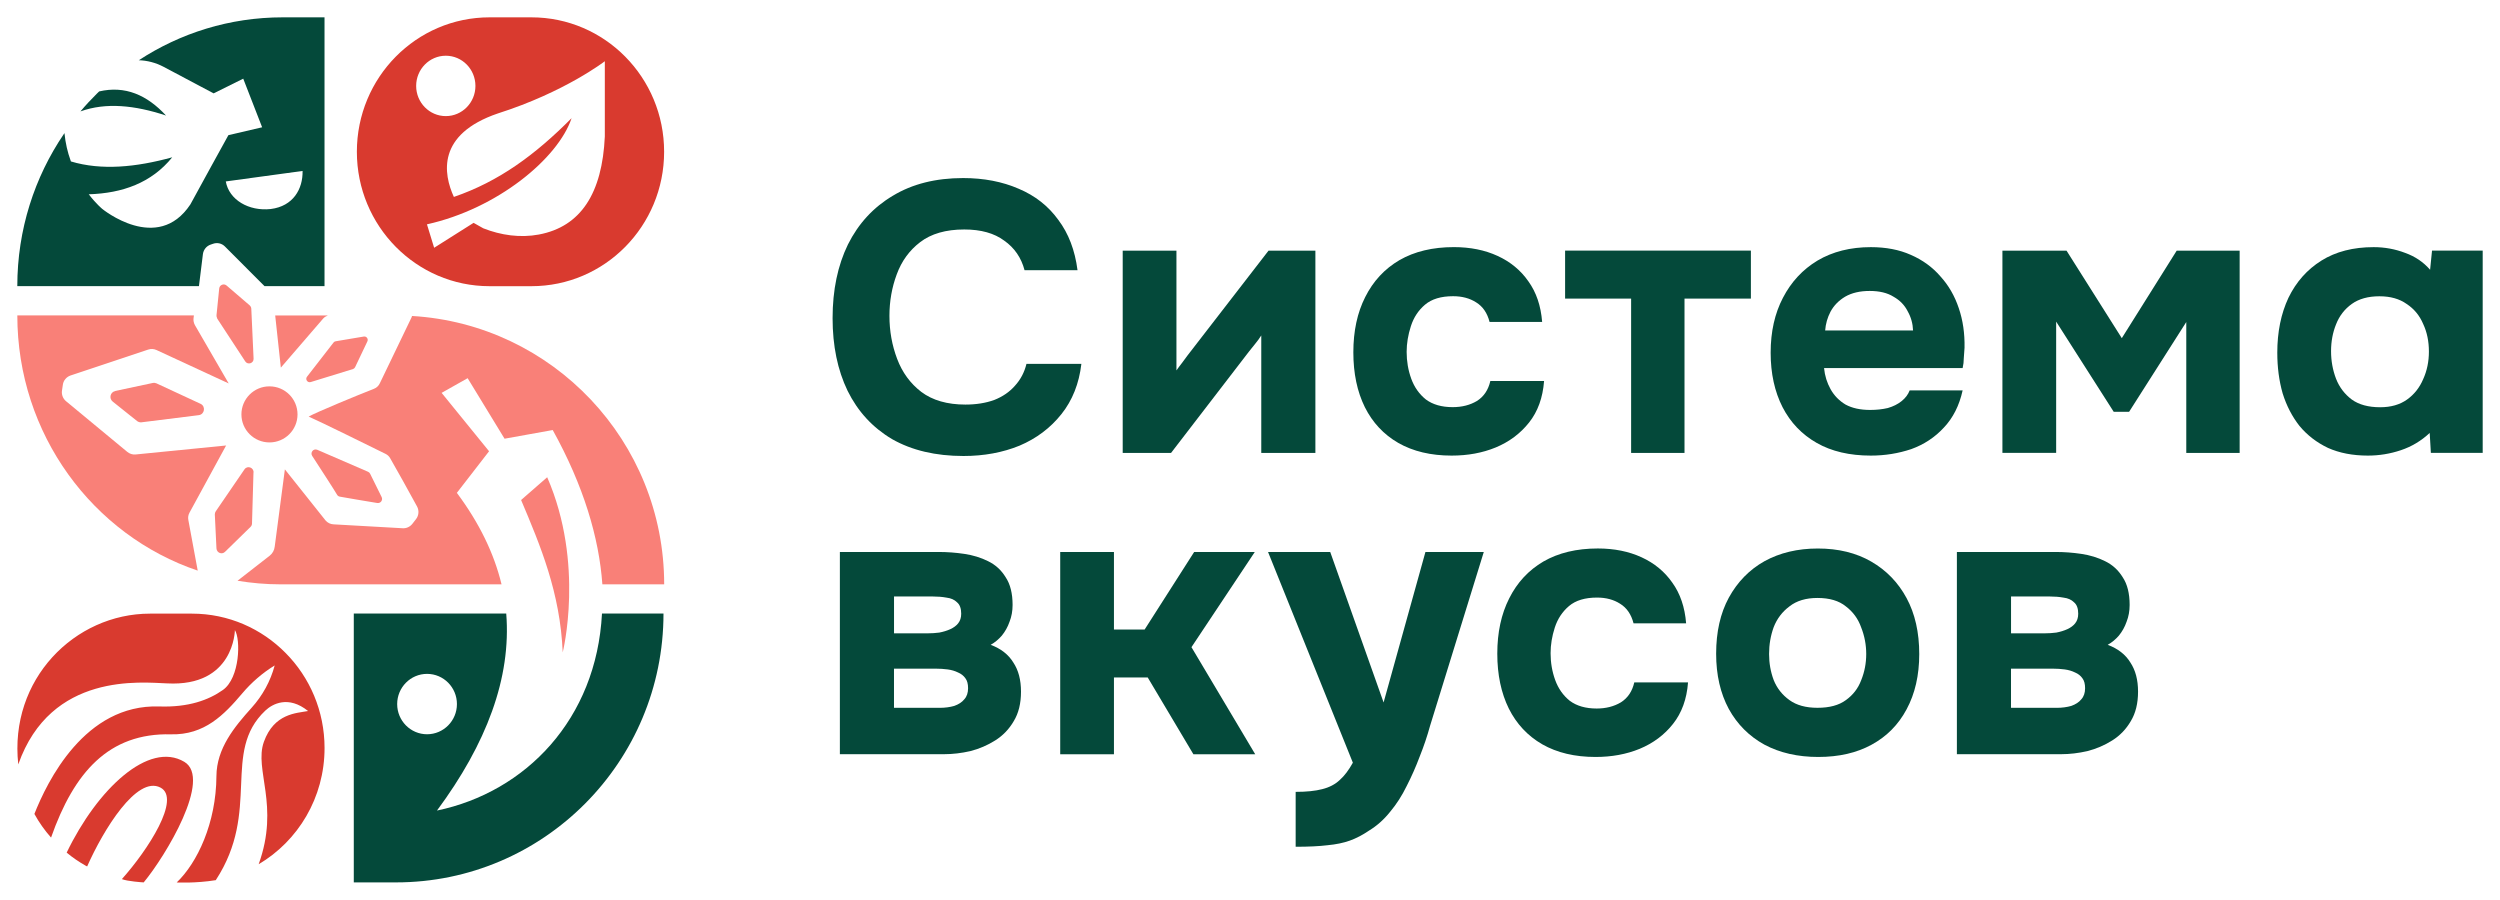
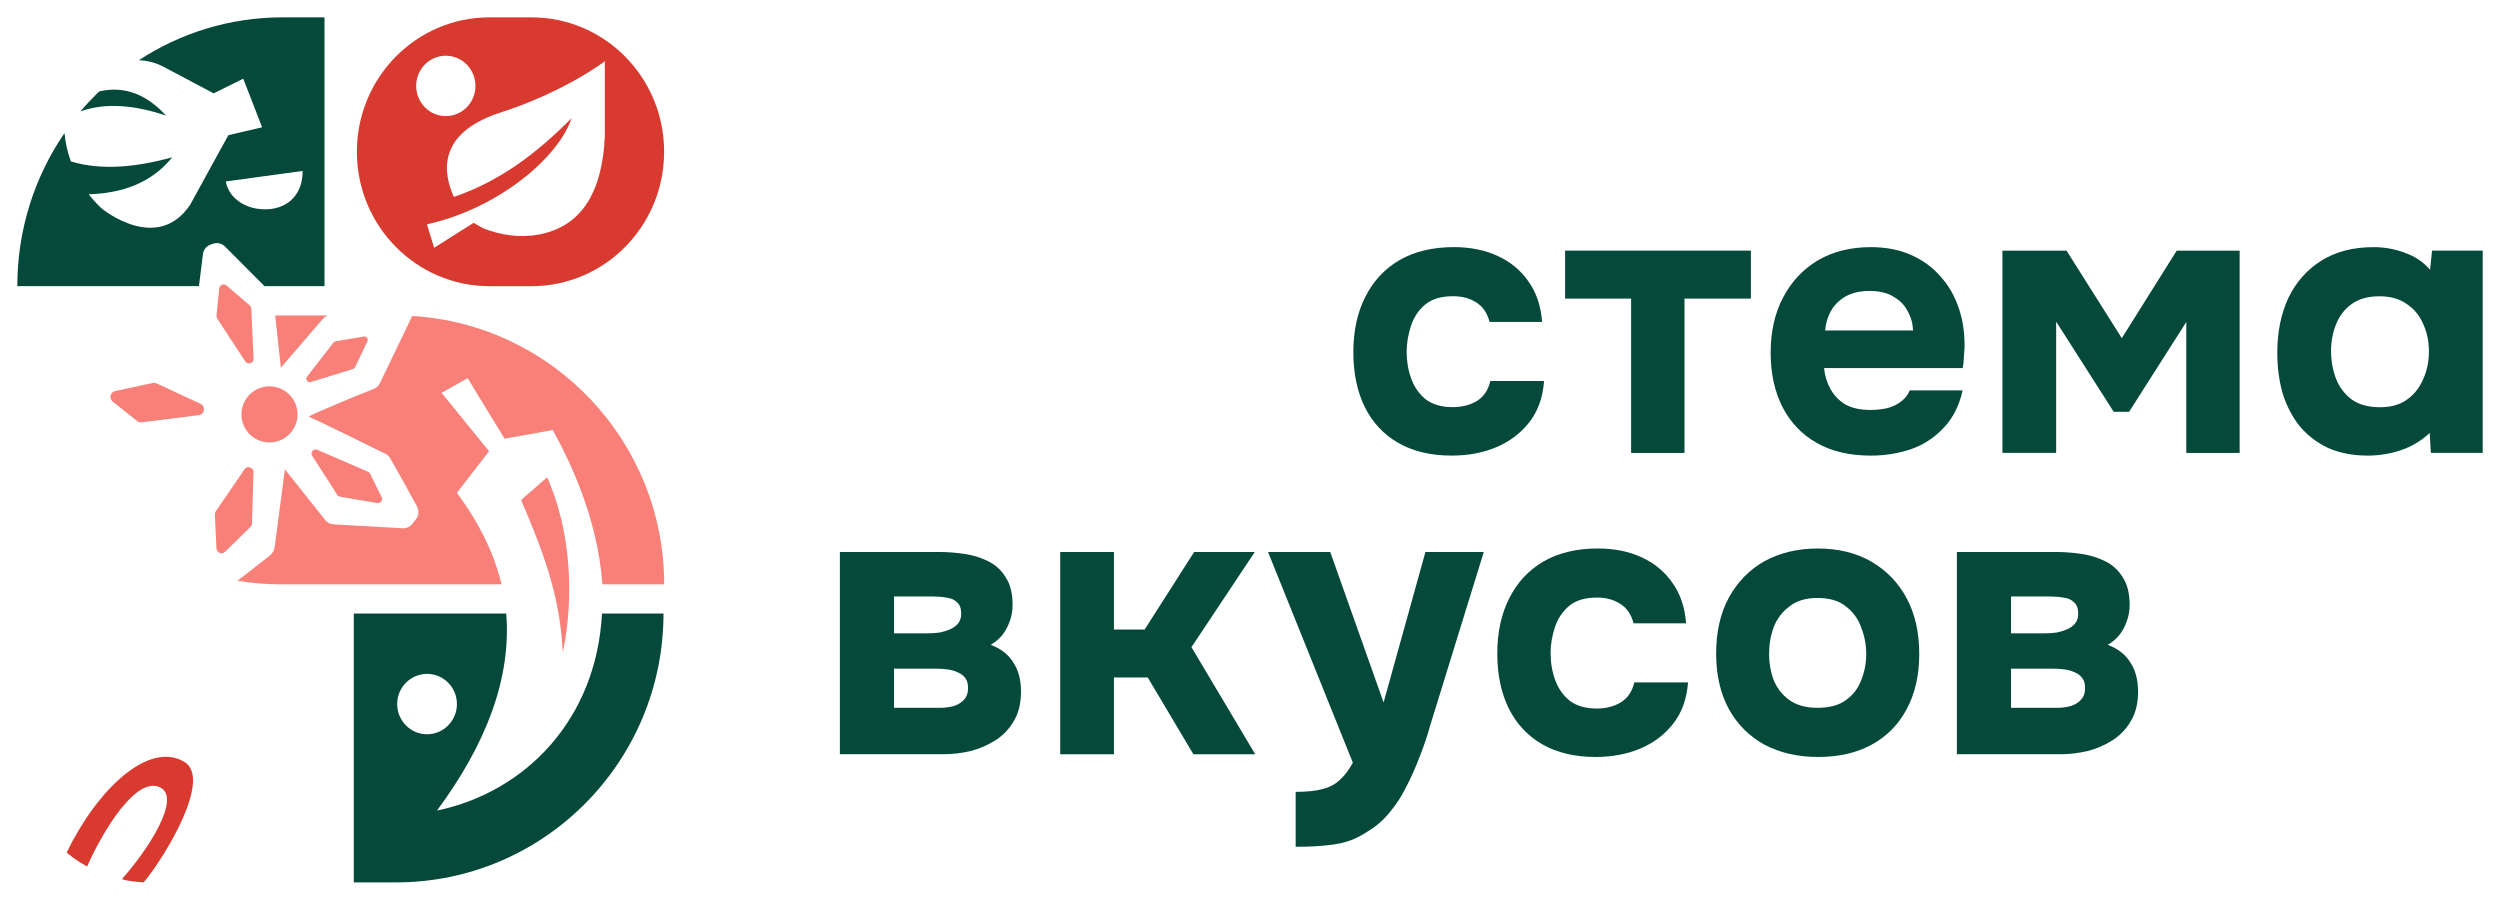
<svg xmlns="http://www.w3.org/2000/svg" viewBox="6022.571 5031.143 144.459 52">
-   <path fill="#D93A2F" stroke="none" fill-opacity="1" stroke-width="1" stroke-opacity="1" font-family="tfutura, arial, sans-serif" id="tSvgec4abc8523" d="M 6039.081 5068.881 C 6037.696 5067.473 6035.778 5066.601 6033.662 5066.601 C 6032.854 5066.601 6032.045 5066.601 6031.237 5066.601 C 6026.89 5066.601 6023.088 5070.398 6023.627 5075.313 C 6025.508 5069.964 6030.762 5070.58 6032.216 5070.631 C 6036.114 5070.845 6036.144 5067.552 6036.144 5067.552 C 6036.484 5068.083 6036.438 5070.313 6035.45 5071.013 C 6034.629 5071.593 6033.471 5072.022 6031.774 5071.965 C 6027.463 5071.819 6025.292 5076.321 6024.559 5078.174 C 6024.559 5078.174 6024.559 5078.175 6024.559 5078.176 C 6024.83 5078.67 6025.152 5079.124 6025.521 5079.541 C 6026.851 5075.762 6028.858 5073.488 6032.45 5073.575 C 6034.389 5073.622 6035.521 5072.447 6036.57 5071.208 C 6037.106 5070.574 6037.736 5070.031 6038.443 5069.594 C 6038.202 5070.505 6037.74 5071.341 6037.11 5072.04 C 6036.11 5073.15 6035.087 5074.393 6035.077 5075.989 C 6035.061 5078.705 6033.969 5081.003 6032.781 5082.135 C 6032.781 5082.135 6033.87 5082.192 6035.039 5082.002 C 6037.671 5077.978 6035.357 5074.608 6037.902 5072.204 C 6038.311 5071.817 6039.233 5071.309 6040.373 5072.228 C 6039.708 5072.354 6038.412 5072.358 6037.819 5074.009 C 6037.24 5075.623 6038.749 5077.676 6037.517 5081.082 C 6039.792 5079.738 6041.325 5077.237 6041.325 5074.367C 6041.325 5072.226 6040.47 5070.284 6039.081 5068.881Z" />
  <path fill="#D93A2F" stroke="none" fill-opacity="1" stroke-width="1" stroke-opacity="1" font-family="tfutura, arial, sans-serif" id="tSvg6ec80251aa" d="M 6033.222 5075.165 C 6031.173 5073.942 6028.2 5076.722 6026.424 5080.41 C 6026.764 5080.697 6027.132 5080.944 6027.517 5081.163 C 6027.548 5081.181 6027.574 5081.196 6027.606 5081.21 C 6028.548 5079.085 6030.476 5075.942 6031.841 5076.651 C 6033.046 5077.277 6031.134 5080.24 6029.613 5081.941 C 6029.933 5082.07 6030.806 5082.129 6030.875 5082.131C 6032.145 5080.596 6034.84 5076.131 6033.222 5075.165Z" />
  <path fill="#04493A" stroke="none" fill-opacity="1" stroke-width="1" stroke-opacity="1" font-family="tfutura, arial, sans-serif" id="tSvgcb8a93f53b" d="M 6057.356 5066.595 C 6057.036 5072.712 6052.939 5076.912 6047.821 5077.98 C 6050.677 5074.122 6052.121 5070.323 6051.823 5066.595 C 6048.887 5066.595 6045.95 5066.595 6043.014 5066.595 C 6043.014 5071.774 6043.014 5076.952 6043.014 5082.131 C 6043.827 5082.131 6044.641 5082.131 6045.454 5082.131 C 6053.982 5082.131 6060.91 5075.171 6060.91 5066.595C 6059.726 5066.595 6058.541 5066.595 6057.356 5066.595Z M 6045.521 5071.827 C 6045.521 5070.865 6046.294 5070.082 6047.248 5070.082 C 6048.202 5070.082 6048.974 5070.863 6048.974 5071.827 C 6048.974 5072.789 6048.202 5073.571 6047.248 5073.571C 6046.294 5073.571 6045.521 5072.789 6045.521 5071.827Z" />
  <path fill="#D93A2F" stroke="none" fill-opacity="1" stroke-width="1" stroke-opacity="1" font-family="tfutura, arial, sans-serif" id="tSvgb9b5e230b3" d="M 6053.279 5032.145 C 6052.472 5032.145 6051.666 5032.145 6050.859 5032.145 C 6046.624 5032.145 6043.192 5035.622 6043.192 5039.912 C 6043.192 5044.201 6046.626 5047.68 6050.859 5047.68 C 6051.666 5047.68 6052.472 5047.68 6053.279 5047.68 C 6057.515 5047.68 6060.946 5044.203 6060.946 5039.912C 6060.948 5035.622 6057.515 5032.145 6053.279 5032.145Z M 6046.618 5036.108 C 6046.618 5035.146 6047.384 5034.363 6048.331 5034.363 C 6049.277 5034.363 6050.043 5035.144 6050.043 5036.108 C 6050.043 5037.07 6049.277 5037.852 6048.331 5037.852C 6047.386 5037.852 6046.618 5037.07 6046.618 5036.108Z M 6057.52 5039.027 C 6057.37 5042.309 6056.134 5044.241 6053.708 5044.695 C 6052.633 5044.897 6051.521 5044.739 6050.498 5044.336 C 6050.311 5044.23 6050.124 5044.125 6049.937 5044.02 C 6049.177 5044.5 6048.417 5044.98 6047.657 5045.46 C 6047.519 5045.009 6047.38 5044.558 6047.242 5044.106 C 6051.298 5043.208 6054.816 5040.31 6055.6 5037.971 C 6053.498 5040.088 6051.404 5041.629 6048.797 5042.522 C 6048.19 5041.193 6047.791 5038.907 6051.339 5037.698 C 6055.217 5036.463 6057.52 5034.681 6057.52 5034.681C 6057.52 5036.13 6057.52 5037.579 6057.52 5039.027Z" />
  <path fill="#04493A" stroke="none" fill-opacity="1" stroke-width="1" stroke-opacity="1" font-family="tfutura, arial, sans-serif" id="tSvgb6f5df9b9e" d="M 6032.165 5037.82 C 6031.063 5036.627 6029.798 5036.078 6028.301 5036.426 C 6028.257 5036.469 6028.212 5036.511 6028.169 5036.554 C 6027.839 5036.88 6027.519 5037.224 6027.22 5037.581C 6028.684 5037.05 6030.361 5037.222 6032.165 5037.82Z" />
  <path fill="#04493A" stroke="none" fill-opacity="1" stroke-width="1" stroke-opacity="1" font-family="tfutura, arial, sans-serif" id="tSvg26a7dbe45d" d="M 6038.905 5032.145 C 6035.841 5032.145 6032.987 5033.056 6030.592 5034.624 C 6031.082 5034.638 6031.562 5034.764 6032.011 5034.997 C 6032.979 5035.511 6033.947 5036.025 6034.915 5036.538 C 6035.485 5036.255 6036.055 5035.972 6036.626 5035.689 C 6036.99 5036.625 6037.354 5037.562 6037.718 5038.498 C 6037.068 5038.65 6036.418 5038.802 6035.768 5038.954 C 6035.768 5038.954 6033.826 5042.475 6033.571 5042.955 C 6031.667 5045.829 6028.479 5043.214 6028.479 5043.214 C 6028.479 5043.214 6028.125 5042.925 6027.7 5042.37 C 6029.652 5042.309 6031.323 5041.71 6032.52 5040.236 C 6032.52 5040.235 6032.52 5040.234 6032.52 5040.233 C 6030.418 5040.811 6028.435 5041.001 6026.669 5040.472 C 6026.663 5040.454 6026.655 5040.434 6026.649 5040.414 C 6026.479 5039.944 6026.353 5039.419 6026.296 5038.836 C 6026.286 5038.85 6026.276 5038.865 6026.266 5038.879 C 6024.569 5041.376 6023.571 5044.411 6023.571 5047.678 C 6027.07 5047.678 6030.569 5047.678 6034.067 5047.678 C 6034.144 5047.06 6034.22 5046.443 6034.296 5045.825 C 6034.33 5045.572 6034.502 5045.357 6034.745 5045.276 C 6034.791 5045.26 6034.837 5045.244 6034.883 5045.229 C 6035.126 5045.142 6035.389 5045.205 6035.569 5045.387 C 6036.331 5046.15 6037.094 5046.914 6037.856 5047.678 C 6039.012 5047.678 6040.168 5047.678 6041.323 5047.678 C 6041.323 5042.5 6041.323 5037.321 6041.323 5032.143 C 6040.517 5032.143 6039.711 5032.143 6038.905 5032.143C 6038.905 5032.144 6038.905 5032.144 6038.905 5032.145Z M 6040.055 5041.025 C 6040.075 5042.064 6039.514 5043.059 6038.214 5043.221 C 6036.953 5043.36 6035.806 5042.694 6035.618 5041.627 C 6037.097 5041.425 6038.576 5041.223 6040.055 5041.021C 6040.055 5041.022 6040.055 5041.023 6040.055 5041.025Z" />
  <path fill="#F98078" stroke="none" fill-opacity="1" stroke-width="1" stroke-opacity="1" font-family="tfutura, arial, sans-serif" id="tSvg11a99302014" d="M 6041.246 5049.549 C 6041.318 5049.466 6041.412 5049.413 6041.513 5049.373 C 6040.5 5049.373 6039.486 5049.373 6038.473 5049.373 C 6038.581 5050.377 6038.69 5051.381 6038.799 5052.386C 6039.615 5051.44 6040.431 5050.494 6041.246 5049.549Z" />
-   <path fill="#F98078" stroke="none" fill-opacity="1" stroke-width="1" stroke-opacity="1" font-family="tfutura, arial, sans-serif" id="tSvg17bf22fdfbe" d="M 6033.526 5060.756 C 6034.228 5059.469 6034.93 5058.181 6035.632 5056.894 C 6035.637 5056.891 6035.641 5056.887 6035.646 5056.884 C 6033.9 5057.057 6032.154 5057.23 6030.409 5057.404 C 6030.233 5057.423 6030.065 5057.366 6029.927 5057.255 C 6028.747 5056.279 6027.568 5055.304 6026.389 5054.328 C 6026.209 5054.179 6026.12 5053.95 6026.152 5053.717 C 6026.169 5053.603 6026.186 5053.488 6026.203 5053.373 C 6026.236 5053.127 6026.41 5052.921 6026.647 5052.84 C 6028.143 5052.341 6029.638 5051.842 6031.134 5051.343 C 6031.29 5051.289 6031.464 5051.299 6031.616 5051.37 C 6033.006 5052.014 6034.396 5052.657 6035.786 5053.3 C 6035.137 5052.18 6034.489 5051.06 6033.84 5049.94 C 6033.769 5049.816 6033.735 5049.667 6033.755 5049.525 C 6033.762 5049.473 6033.768 5049.421 6033.775 5049.369 C 6030.374 5049.369 6026.973 5049.369 6023.572 5049.369 C 6023.572 5056.24 6027.943 5062.07 6033.996 5064.116 C 6033.816 5063.143 6033.635 5062.17 6033.455 5061.196C 6033.425 5061.046 6033.449 5060.89 6033.526 5060.756Z" />
  <path fill="#F98078" stroke="none" fill-opacity="1" stroke-width="1" stroke-opacity="1" font-family="tfutura, arial, sans-serif" id="tSvgda854545f4" d="M 6046.379 5049.401 C 6046.373 5049.424 6046.369 5049.444 6046.359 5049.468 C 6045.746 5050.74 6045.134 5052.012 6044.522 5053.284 C 6044.45 5053.445 6044.322 5053.557 6044.16 5053.618 C 6043.358 5053.925 6040.774 5054.995 6040.407 5055.215 C 6041.064 5055.501 6044.101 5057 6044.855 5057.372 C 6044.964 5057.427 6045.051 5057.508 6045.112 5057.613 C 6045.418 5058.136 6046.274 5059.681 6046.669 5060.408 C 6046.797 5060.643 6046.774 5060.932 6046.608 5061.143 C 6046.537 5061.234 6046.467 5061.325 6046.396 5061.416 C 6046.258 5061.586 6046.057 5061.68 6045.841 5061.667 C 6044.507 5061.591 6043.173 5061.516 6041.839 5061.441 C 6041.667 5061.435 6041.501 5061.352 6041.385 5061.22 C 6040.6 5060.235 6039.816 5059.25 6039.032 5058.265 C 6038.836 5059.754 6038.64 5061.242 6038.445 5062.731 C 6038.421 5062.943 6038.317 5063.126 6038.153 5063.255 C 6037.534 5063.737 6036.915 5064.219 6036.296 5064.701 C 6037.102 5064.833 6037.923 5064.908 6038.765 5064.908 C 6043.027 5064.908 6047.29 5064.908 6051.552 5064.908 C 6051.122 5063.128 6050.272 5061.368 6048.97 5059.622 C 6049.591 5058.82 6050.211 5058.019 6050.831 5057.218 C 6049.917 5056.093 6049.003 5054.968 6048.089 5053.844 C 6048.59 5053.561 6049.092 5053.279 6049.593 5052.996 C 6050.304 5054.162 6051.015 5055.327 6051.726 5056.493 C 6052.652 5056.326 6053.578 5056.159 6054.504 5055.993 C 6054.506 5055.993 6054.508 5055.993 6054.51 5055.993 C 6056.296 5059.215 6057.185 5062.214 6057.378 5064.908 C 6058.569 5064.908 6059.759 5064.908 6060.95 5064.908C 6060.946 5056.635 6054.5 5049.881 6046.379 5049.401Z" />
  <path fill="#F98078" stroke="none" fill-opacity="1" stroke-width="1" stroke-opacity="1" font-family="tfutura, arial, sans-serif" id="tSvg9dc26b2ec" d="M 6031.61 5053.294 C 6031.547 5053.267 6031.472 5053.257 6031.396 5053.273 C 6030.673 5053.427 6029.95 5053.581 6029.227 5053.735 C 6029.227 5053.737 6029.227 5053.739 6029.227 5053.741 C 6028.941 5053.8 6028.856 5054.166 6029.083 5054.347 C 6029.553 5054.723 6030.023 5055.099 6030.494 5055.475 C 6030.569 5055.529 6030.658 5055.556 6030.748 5055.545 C 6031.851 5055.407 6032.954 5055.269 6034.057 5055.132 C 6034.397 5055.088 6034.472 5054.622 6034.158 5054.476C 6033.309 5054.082 6032.459 5053.688 6031.61 5053.294Z" />
  <path fill="#F98078" stroke="none" fill-opacity="1" stroke-width="1" stroke-opacity="1" font-family="tfutura, arial, sans-serif" id="tSvg9c688482f1" d="M 6035.116 5049.543 C 6035.658 5050.371 6036.2 5051.199 6036.742 5052.026 C 6036.888 5052.249 6037.238 5052.135 6037.224 5051.868 C 6037.18 5050.907 6037.136 5049.945 6037.092 5048.984 C 6037.092 5048.913 6037.054 5048.842 6037.003 5048.792 C 6036.557 5048.409 6036.111 5048.026 6035.665 5047.643 C 6035.505 5047.504 6035.255 5047.605 6035.237 5047.818 C 6035.185 5048.333 6035.133 5048.848 6035.081 5049.363 C 6035.077 5049.424 6035.091 5049.482 6035.122 5049.535C 6035.12 5049.538 6035.118 5049.54 6035.116 5049.543Z" />
  <path fill="#F98078" stroke="none" fill-opacity="1" stroke-width="1" stroke-opacity="1" font-family="tfutura, arial, sans-serif" id="tSvgd7a5c07fd8" d="M 6040.312 5052.909 C 6040.193 5053.061 6040.34 5053.277 6040.525 5053.22 C 6041.34 5052.969 6042.156 5052.718 6042.971 5052.467 C 6043.022 5052.447 6043.066 5052.41 6043.089 5052.362 C 6043.326 5051.865 6043.562 5051.368 6043.799 5050.871 C 6043.87 5050.728 6043.747 5050.56 6043.591 5050.59 C 6043.05 5050.681 6042.509 5050.772 6041.967 5050.863 C 6041.92 5050.867 6041.873 5050.896 6041.845 5050.934 C 6041.335 5051.592 6040.824 5052.25 6040.314 5052.907 C 6040.314 5052.908 6040.314 5052.909 6040.314 5052.909C 6040.313 5052.909 6040.313 5052.909 6040.312 5052.909Z" />
  <path fill="#F98078" stroke="none" fill-opacity="1" stroke-width="1" stroke-opacity="1" font-family="tfutura, arial, sans-serif" id="tSvg32f630aeb7" d="M 6042.206 5059.841 C 6042.621 5059.918 6043.741 5060.104 6044.374 5060.209 C 6044.567 5060.236 6044.709 5060.041 6044.624 5059.865 C 6044.402 5059.417 6044.181 5058.968 6043.959 5058.52 C 6043.935 5058.466 6043.893 5058.429 6043.84 5058.405 C 6042.861 5057.981 6041.882 5057.557 6040.903 5057.133 C 6040.685 5057.042 6040.482 5057.285 6040.61 5057.487 C 6041.096 5058.235 6041.843 5059.383 6042.05 5059.733C 6042.084 5059.794 6042.139 5059.828 6042.206 5059.841Z" />
  <path fill="#F98078" stroke="none" fill-opacity="1" stroke-width="1" stroke-opacity="1" font-family="tfutura, arial, sans-serif" id="tSvg13f2edcc34b" d="M 6037.133 5061.39 C 6037.162 5060.407 6037.19 5059.424 6037.218 5058.441 C 6037.22 5058.441 6037.222 5058.441 6037.224 5058.441 C 6037.23 5058.148 6036.861 5058.026 6036.697 5058.265 C 6036.144 5059.073 6035.59 5059.882 6035.037 5060.691 C 6035 5060.744 6034.984 5060.807 6034.984 5060.872 C 6035.016 5061.526 6035.047 5062.18 6035.079 5062.834 C 6035.095 5063.085 6035.391 5063.207 6035.571 5063.032 C 6036.062 5062.552 6036.553 5062.072 6037.044 5061.592C 6037.102 5061.54 6037.133 5061.465 6037.133 5061.39Z" />
  <path fill="#F98078" stroke="none" fill-opacity="1" stroke-width="1" stroke-opacity="1" font-family="tfutura, arial, sans-serif" id="tSvg71c43bc0e7" d="M 6036.521 5055.088 C 6036.521 5055.983 6037.246 5056.708 6038.143 5056.708 C 6039.038 5056.708 6039.763 5055.983 6039.763 5055.088 C 6039.763 5054.193 6039.038 5053.468 6038.143 5053.468C 6037.248 5053.466 6036.521 5054.193 6036.521 5055.088Z" />
  <path fill="#F98078" stroke="none" fill-opacity="1" stroke-width="1" stroke-opacity="1" font-family="tfutura, arial, sans-serif" id="tSvg10e0f44c741" d="M 6052.682 5060.035 C 6053.797 5062.674 6054.94 5065.373 6055.087 5068.84 C 6055.087 5068.84 6056.371 5063.731 6054.19 5058.719C 6053.687 5059.158 6053.185 5059.596 6052.682 5060.035Z" />
  <path fill="#04493A" stroke="none" fill-opacity="1" stroke-width="1" stroke-opacity="1" font-family="tfutura, arial, sans-serif" id="tSvg1899c244178" d="M 6135.647 5074.727 C 6135.647 5070.83 6135.647 5066.934 6135.647 5063.038 C 6137.548 5063.038 6139.448 5063.038 6141.348 5063.038 C 6141.852 5063.038 6142.345 5063.075 6142.833 5063.148 C 6143.337 5063.221 6143.795 5063.364 6144.208 5063.569 C 6144.637 5063.776 6144.977 5064.087 6145.23 5064.501 C 6145.496 5064.901 6145.629 5065.434 6145.629 5066.098 C 6145.629 5066.453 6145.569 5066.777 6145.451 5067.074 C 6145.348 5067.37 6145.2 5067.635 6145.006 5067.872 C 6144.815 5068.093 6144.6 5068.271 6144.362 5068.403 C 6144.953 5068.624 6145.39 5068.964 6145.67 5069.422 C 6145.967 5069.867 6146.115 5070.428 6146.115 5071.108 C 6146.115 5071.787 6145.974 5072.358 6145.694 5072.816 C 6145.427 5073.275 6145.074 5073.644 6144.629 5073.925 C 6144.185 5074.205 6143.705 5074.413 6143.187 5074.545 C 6142.669 5074.663 6142.166 5074.723 6141.678 5074.723 C 6139.668 5074.723 6137.658 5074.723 6135.647 5074.723C 6135.647 5074.724 6135.647 5074.725 6135.647 5074.727Z M 6138.774 5072.044 C 6139.654 5072.044 6140.534 5072.044 6141.413 5072.044 C 6141.723 5072.044 6142.004 5072.006 6142.257 5071.933 C 6142.507 5071.844 6142.701 5071.72 6142.833 5071.556 C 6142.982 5071.394 6143.055 5071.179 6143.055 5070.912 C 6143.055 5070.661 6143.003 5070.467 6142.899 5070.335 C 6142.796 5070.187 6142.654 5070.076 6142.478 5070.003 C 6142.3 5069.914 6142.1 5069.855 6141.879 5069.825 C 6141.658 5069.796 6141.421 5069.78 6141.17 5069.78 C 6140.372 5069.78 6139.573 5069.78 6138.774 5069.78C 6138.774 5070.535 6138.774 5071.289 6138.774 5072.044Z M 6138.774 5067.739 C 6139.425 5067.739 6140.076 5067.739 6140.726 5067.739 C 6140.947 5067.739 6141.17 5067.725 6141.391 5067.696 C 6141.628 5067.65 6141.842 5067.585 6142.035 5067.496 C 6142.227 5067.407 6142.375 5067.297 6142.48 5067.164 C 6142.598 5067.016 6142.658 5066.833 6142.658 5066.609 C 6142.658 5066.299 6142.577 5066.078 6142.413 5065.944 C 6142.264 5065.795 6142.065 5065.707 6141.814 5065.677 C 6141.563 5065.631 6141.296 5065.61 6141.016 5065.61 C 6140.27 5065.61 6139.523 5065.61 6138.776 5065.61 C 6138.776 5066.32 6138.776 5067.029 6138.776 5067.739C 6138.776 5067.739 6138.775 5067.739 6138.774 5067.739Z" />
  <path fill="#04493A" stroke="none" fill-opacity="1" stroke-width="1" stroke-opacity="1" font-family="tfutura, arial, sans-serif" id="tSvg27a9cc09d1" d="M 6127.636 5074.883 C 6126.453 5074.883 6125.417 5074.646 6124.53 5074.174 C 6123.643 5073.686 6122.956 5072.998 6122.468 5072.111 C 6121.981 5071.208 6121.736 5070.144 6121.736 5068.917 C 6121.736 5067.66 6121.979 5066.58 6122.468 5065.679 C 6122.972 5064.762 6123.659 5064.059 6124.53 5063.571 C 6125.417 5063.083 6126.445 5062.838 6127.614 5062.838 C 6128.798 5062.838 6129.825 5063.089 6130.698 5063.593 C 6131.571 5064.097 6132.251 5064.798 6132.739 5065.701 C 6133.227 5066.603 6133.472 5067.682 6133.472 5068.938 C 6133.472 5070.165 6133.227 5071.23 6132.739 5072.133 C 6132.265 5073.02 6131.593 5073.699 6130.72 5074.174C 6129.86 5074.646 6128.833 5074.883 6127.636 5074.883Z M 6127.59 5072.042 C 6128.286 5072.042 6128.833 5071.894 6129.232 5071.598 C 6129.647 5071.301 6129.941 5070.918 6130.119 5070.444 C 6130.311 5069.97 6130.408 5069.468 6130.408 5068.935 C 6130.408 5068.403 6130.311 5067.891 6130.119 5067.404 C 6129.941 5066.9 6129.645 5066.495 6129.232 5066.183 C 6128.833 5065.857 6128.286 5065.695 6127.59 5065.695 C 6126.925 5065.695 6126.385 5065.857 6125.971 5066.183 C 6125.556 5066.493 6125.253 5066.892 6125.062 5067.38 C 6124.884 5067.868 6124.795 5068.385 6124.795 5068.933 C 6124.795 5069.464 6124.884 5069.968 6125.062 5070.442 C 6125.253 5070.916 6125.558 5071.299 6125.971 5071.596C 6126.385 5071.896 6126.925 5072.042 6127.59 5072.042Z" />
  <path fill="#04493A" stroke="none" fill-opacity="1" stroke-width="1" stroke-opacity="1" font-family="tfutura, arial, sans-serif" id="tSvg115f10fbca9" d="M 6114.77 5074.883 C 6113.573 5074.883 6112.544 5074.64 6111.686 5074.15 C 6110.843 5073.662 6110.201 5072.974 6109.756 5072.087 C 6109.312 5071.185 6109.09 5070.128 6109.09 5068.915 C 6109.09 5067.688 6109.32 5066.623 6109.778 5065.72 C 6110.236 5064.804 6110.894 5064.095 6111.751 5063.591 C 6112.625 5063.087 6113.674 5062.836 6114.9 5062.836 C 6115.847 5062.836 6116.69 5063.006 6117.429 5063.346 C 6118.168 5063.686 6118.76 5064.174 6119.203 5064.81 C 6119.661 5065.446 6119.928 5066.23 6120.001 5067.161 C 6118.988 5067.161 6117.975 5067.161 6116.963 5067.161 C 6116.83 5066.643 6116.572 5066.266 6116.186 5066.029 C 6115.817 5065.792 6115.373 5065.673 6114.855 5065.673 C 6114.16 5065.673 6113.62 5065.835 6113.235 5066.161 C 6112.85 5066.487 6112.577 5066.9 6112.413 5067.404 C 6112.251 5067.907 6112.17 5068.401 6112.17 5068.889 C 6112.17 5069.436 6112.259 5069.954 6112.437 5070.442 C 6112.615 5070.93 6112.895 5071.329 6113.28 5071.639 C 6113.68 5071.935 6114.197 5072.084 6114.833 5072.084 C 6115.365 5072.084 6115.831 5071.965 6116.23 5071.728 C 6116.629 5071.477 6116.888 5071.092 6117.006 5070.574 C 6118.041 5070.574 6119.077 5070.574 6120.112 5070.574 C 6120.039 5071.536 6119.75 5072.334 6119.246 5072.97 C 6118.745 5073.607 6118.101 5074.087 6117.316 5074.413C 6116.552 5074.727 6115.7 5074.883 6114.77 5074.883Z" />
  <path fill="#04493A" stroke="none" fill-opacity="1" stroke-width="1" stroke-opacity="1" font-family="tfutura, arial, sans-serif" id="tSvg17fb3e30c46" d="M 6097.439 5080.072 C 6097.439 5079.015 6097.439 5077.957 6097.439 5076.9 C 6098.059 5076.9 6098.571 5076.848 6098.97 5076.744 C 6099.385 5076.641 6099.725 5076.463 6099.989 5076.212 C 6100.256 5075.975 6100.507 5075.643 6100.744 5075.215 C 6099.11 5071.156 6097.477 5067.097 6095.843 5063.038 C 6097.041 5063.038 6098.238 5063.038 6099.436 5063.038 C 6100.464 5065.936 6101.492 5068.835 6102.52 5071.734 C 6103.326 5068.835 6104.132 5065.936 6104.938 5063.038 C 6106.062 5063.038 6107.186 5063.038 6108.31 5063.038 C 6107.275 5066.387 6106.24 5069.736 6105.205 5073.085 C 6105.043 5073.676 6104.843 5074.268 6104.606 5074.859 C 6104.385 5075.45 6104.132 5076.021 6103.851 5076.568 C 6103.585 5077.115 6103.267 5077.611 6102.897 5078.053 C 6102.542 5078.498 6102.137 5078.859 6101.676 5079.14 C 6101.307 5079.391 6100.938 5079.584 6100.568 5079.717 C 6100.199 5079.849 6099.77 5079.938 6099.282 5079.983C 6098.792 5080.043 6098.178 5080.072 6097.439 5080.072Z" />
  <path fill="#04493A" stroke="none" fill-opacity="1" stroke-width="1" stroke-opacity="1" font-family="tfutura, arial, sans-serif" id="tSvg16d6ee02420" d="M 6083.834 5074.727 C 6083.834 5070.83 6083.834 5066.934 6083.834 5063.038 C 6084.869 5063.038 6085.904 5063.038 6086.939 5063.038 C 6086.939 5064.531 6086.939 5066.025 6086.939 5067.518 C 6087.531 5067.518 6088.122 5067.518 6088.713 5067.518 C 6089.667 5066.025 6090.62 5064.531 6091.574 5063.038 C 6092.742 5063.038 6093.91 5063.038 6095.078 5063.038 C 6093.858 5064.872 6092.638 5066.705 6091.418 5068.539 C 6092.646 5070.602 6093.874 5072.664 6095.102 5074.727 C 6093.911 5074.727 6092.721 5074.727 6091.53 5074.727 C 6090.651 5073.248 6089.771 5071.769 6088.891 5070.29 C 6088.241 5070.29 6087.59 5070.29 6086.939 5070.29 C 6086.939 5071.769 6086.939 5073.248 6086.939 5074.727C 6085.904 5074.727 6084.869 5074.727 6083.834 5074.727Z" />
  <path fill="#04493A" stroke="none" fill-opacity="1" stroke-width="1" stroke-opacity="1" font-family="tfutura, arial, sans-serif" id="tSvg821a581e48" d="M 6071.102 5074.727 C 6071.102 5070.83 6071.102 5066.934 6071.102 5063.038 C 6073.002 5063.038 6074.902 5063.038 6076.803 5063.038 C 6077.307 5063.038 6077.801 5063.075 6078.288 5063.148 C 6078.792 5063.221 6079.251 5063.364 6079.663 5063.569 C 6080.092 5063.776 6080.432 5064.087 6080.683 5064.501 C 6080.949 5064.901 6081.082 5065.434 6081.082 5066.098 C 6081.082 5066.453 6081.023 5066.777 6080.904 5067.074 C 6080.801 5067.37 6080.653 5067.635 6080.46 5067.872 C 6080.268 5068.093 6080.053 5068.271 6079.816 5068.403 C 6080.406 5068.624 6080.843 5068.964 6081.123 5069.422 C 6081.42 5069.867 6081.568 5070.428 6081.568 5071.108 C 6081.568 5071.787 6081.428 5072.358 6081.147 5072.816 C 6080.88 5073.275 6080.527 5073.644 6080.082 5073.925 C 6079.638 5074.205 6079.158 5074.413 6078.64 5074.545 C 6078.123 5074.663 6077.621 5074.723 6077.131 5074.723 C 6075.121 5074.723 6073.111 5074.723 6071.102 5074.723C 6071.102 5074.724 6071.102 5074.725 6071.102 5074.727Z M 6074.229 5072.044 C 6075.109 5072.044 6075.988 5072.044 6076.868 5072.044 C 6077.178 5072.044 6077.459 5072.006 6077.712 5071.933 C 6077.962 5071.844 6078.156 5071.72 6078.288 5071.556 C 6078.437 5071.394 6078.51 5071.179 6078.51 5070.912 C 6078.51 5070.661 6078.458 5070.467 6078.354 5070.335 C 6078.251 5070.187 6078.109 5070.076 6077.933 5070.003 C 6077.755 5069.914 6077.556 5069.855 6077.334 5069.825 C 6077.113 5069.796 6076.876 5069.78 6076.625 5069.78 C 6075.826 5069.78 6075.028 5069.78 6074.229 5069.78C 6074.229 5070.535 6074.229 5071.289 6074.229 5072.044Z M 6074.229 5067.739 C 6074.879 5067.739 6075.53 5067.739 6076.181 5067.739 C 6076.402 5067.739 6076.625 5067.725 6076.846 5067.696 C 6077.083 5067.65 6077.297 5067.585 6077.49 5067.496 C 6077.682 5067.407 6077.83 5067.297 6077.935 5067.164 C 6078.053 5067.016 6078.113 5066.833 6078.113 5066.609 C 6078.113 5066.299 6078.032 5066.078 6077.868 5065.944 C 6077.72 5065.795 6077.52 5065.707 6077.269 5065.677 C 6077.018 5065.631 6076.752 5065.61 6076.471 5065.61 C 6075.724 5065.61 6074.977 5065.61 6074.231 5065.61 C 6074.231 5066.32 6074.231 5067.029 6074.231 5067.739C 6074.23 5067.739 6074.229 5067.739 6074.229 5067.739Z" />
  <path fill="#04493A" stroke="none" fill-opacity="1" stroke-width="1" stroke-opacity="1" font-family="tfutura, arial, sans-serif" id="tSvg11f4435e1df" d="M 6159.396 5057.469 C 6158.523 5057.469 6157.754 5057.321 6157.089 5057.024 C 6156.439 5056.714 6155.891 5056.291 6155.447 5055.76 C 6155.018 5055.213 6154.692 5054.584 6154.471 5053.875 C 6154.264 5053.15 6154.161 5052.366 6154.161 5051.524 C 6154.161 5050.327 6154.376 5049.268 6154.805 5048.352 C 6155.249 5047.435 6155.885 5046.718 6156.713 5046.2 C 6157.541 5045.683 6158.546 5045.424 6159.73 5045.424 C 6160.366 5045.424 6160.972 5045.535 6161.549 5045.756 C 6162.126 5045.963 6162.606 5046.287 6162.991 5046.732 C 6163.028 5046.362 6163.065 5045.993 6163.102 5045.624 C 6164.078 5045.624 6165.054 5045.624 6166.03 5045.624 C 6166.03 5049.52 6166.03 5053.416 6166.03 5057.313 C 6165.032 5057.313 6164.034 5057.313 6163.035 5057.313 C 6163.013 5056.928 6162.991 5056.544 6162.968 5056.159 C 6162.48 5056.617 6161.925 5056.949 6161.304 5057.157C 6160.682 5057.366 6160.046 5057.469 6159.396 5057.469Z M 6160.105 5054.675 C 6160.725 5054.675 6161.243 5054.527 6161.658 5054.231 C 6162.073 5053.935 6162.383 5053.543 6162.59 5053.055 C 6162.812 5052.567 6162.922 5052.034 6162.922 5051.457 C 6162.922 5050.867 6162.812 5050.333 6162.59 5049.861 C 6162.383 5049.373 6162.065 5048.988 6161.636 5048.707 C 6161.221 5048.411 6160.698 5048.263 6160.062 5048.263 C 6159.412 5048.263 6158.878 5048.411 6158.465 5048.707 C 6158.051 5049.004 6157.748 5049.395 6157.557 5049.883 C 6157.365 5050.357 6157.268 5050.874 6157.268 5051.436 C 6157.268 5051.999 6157.365 5052.53 6157.557 5053.032 C 6157.748 5053.52 6158.053 5053.919 6158.465 5054.229C 6158.878 5054.527 6159.426 5054.675 6160.105 5054.675Z" />
  <path fill="#04493A" stroke="none" fill-opacity="1" stroke-width="1" stroke-opacity="1" font-family="tfutura, arial, sans-serif" id="tSvge9a7e616ee" d="M 6138.278 5057.315 C 6138.278 5053.418 6138.278 5049.522 6138.278 5045.626 C 6139.513 5045.626 6140.748 5045.626 6141.982 5045.626 C 6143.047 5047.312 6144.112 5048.997 6145.176 5050.683 C 6146.234 5048.997 6147.292 5047.312 6148.349 5045.626 C 6149.562 5045.626 6150.774 5045.626 6151.986 5045.626 C 6151.986 5049.522 6151.986 5053.418 6151.986 5057.315 C 6150.958 5057.315 6149.93 5057.315 6148.902 5057.315 C 6148.902 5054.793 6148.902 5052.272 6148.902 5049.751 C 6147.801 5051.48 6146.699 5053.21 6145.597 5054.94 C 6145.302 5054.94 6145.006 5054.94 6144.71 5054.94 C 6143.601 5053.202 6142.492 5051.465 6141.383 5049.727 C 6141.383 5052.255 6141.383 5054.784 6141.383 5057.313 C 6140.348 5057.313 6139.313 5057.313 6138.278 5057.313C 6138.278 5057.313 6138.278 5057.314 6138.278 5057.315Z" />
  <path fill="#04493A" stroke="none" fill-opacity="1" stroke-width="1" stroke-opacity="1" font-family="tfutura, arial, sans-serif" id="tSvg96f1c7b5ea" d="M 6130.674 5057.469 C 6129.448 5057.469 6128.405 5057.226 6127.547 5056.736 C 6126.69 5056.248 6126.032 5055.56 6125.574 5054.673 C 6125.115 5053.771 6124.886 5052.722 6124.886 5051.524 C 6124.886 5050.311 6125.123 5049.255 6125.595 5048.352 C 6126.07 5047.435 6126.733 5046.718 6127.593 5046.2 C 6128.466 5045.683 6129.493 5045.424 6130.676 5045.424 C 6131.55 5045.424 6132.318 5045.572 6132.984 5045.869 C 6133.663 5046.165 6134.234 5046.578 6134.693 5047.111 C 6135.167 5047.629 6135.52 5048.243 6135.757 5048.952 C 6135.994 5049.648 6136.105 5050.408 6136.089 5051.238 C 6136.075 5051.445 6136.06 5051.645 6136.046 5051.837 C 6136.046 5052.028 6136.024 5052.222 6135.979 5052.413 C 6133.31 5052.413 6130.641 5052.413 6127.972 5052.413 C 6128.015 5052.858 6128.142 5053.263 6128.349 5053.634 C 6128.557 5054.004 6128.845 5054.3 6129.215 5054.521 C 6129.6 5054.729 6130.072 5054.831 6130.635 5054.831 C 6131.004 5054.831 6131.344 5054.794 6131.654 5054.721 C 6131.964 5054.632 6132.231 5054.5 6132.452 5054.322 C 6132.674 5054.144 6132.83 5053.937 6132.919 5053.701 C 6133.939 5053.701 6134.959 5053.701 6135.979 5053.701 C 6135.787 5054.575 6135.424 5055.292 6134.892 5055.853 C 6134.375 5056.414 6133.746 5056.829 6133.008 5057.095C 6132.265 5057.344 6131.488 5057.469 6130.674 5057.469Z M 6128.035 5050.238 C 6129.728 5050.238 6131.421 5050.238 6133.114 5050.238 C 6133.1 5049.839 6132.996 5049.47 6132.804 5049.13 C 6132.626 5048.775 6132.354 5048.494 6131.984 5048.287 C 6131.629 5048.065 6131.17 5047.955 6130.609 5047.955 C 6130.046 5047.955 6129.574 5048.065 6129.189 5048.287 C 6128.819 5048.508 6128.539 5048.796 6128.345 5049.152C 6128.168 5049.492 6128.065 5049.853 6128.035 5050.238Z" />
  <path fill="#04493A" stroke="none" fill-opacity="1" stroke-width="1" stroke-opacity="1" font-family="tfutura, arial, sans-serif" id="tSvg16a4ccd5db0" d="M 6116.823 5057.315 C 6116.823 5054.342 6116.823 5051.37 6116.823 5048.397 C 6115.551 5048.397 6114.279 5048.397 6113.008 5048.397 C 6113.008 5047.473 6113.008 5046.548 6113.008 5045.624 C 6116.587 5045.624 6120.166 5045.624 6123.744 5045.624 C 6123.744 5046.548 6123.744 5047.473 6123.744 5048.397 C 6122.466 5048.397 6121.187 5048.397 6119.908 5048.397 C 6119.908 5051.37 6119.908 5054.342 6119.908 5057.315C 6118.88 5057.315 6117.851 5057.315 6116.823 5057.315Z" />
  <path fill="#04493A" stroke="none" fill-opacity="1" stroke-width="1" stroke-opacity="1" font-family="tfutura, arial, sans-serif" id="tSvg7f21f5ae65" d="M 6106.451 5057.469 C 6105.254 5057.469 6104.225 5057.226 6103.368 5056.736 C 6102.524 5056.248 6101.882 5055.56 6101.438 5054.673 C 6100.993 5053.771 6100.772 5052.714 6100.772 5051.501 C 6100.772 5050.274 6101.001 5049.209 6101.459 5048.306 C 6101.918 5047.39 6102.575 5046.681 6103.433 5046.177 C 6104.306 5045.673 6105.355 5045.422 6106.582 5045.422 C 6107.528 5045.422 6108.372 5045.592 6109.11 5045.932 C 6109.849 5046.272 6110.442 5046.76 6110.884 5047.396 C 6111.343 5048.032 6111.609 5048.816 6111.682 5049.747 C 6110.67 5049.747 6109.657 5049.747 6108.644 5049.747 C 6108.512 5049.229 6108.253 5048.852 6107.868 5048.615 C 6107.498 5048.377 6107.054 5048.259 6106.536 5048.259 C 6105.841 5048.259 6105.302 5048.421 6104.916 5048.747 C 6104.531 5049.073 6104.259 5049.486 6104.097 5049.989 C 6103.935 5050.493 6103.852 5050.987 6103.852 5051.475 C 6103.852 5052.022 6103.941 5052.54 6104.118 5053.028 C 6104.296 5053.516 6104.577 5053.915 6104.962 5054.225 C 6105.361 5054.521 6105.878 5054.669 6106.515 5054.669 C 6107.046 5054.669 6107.512 5054.551 6107.911 5054.314 C 6108.31 5054.063 6108.569 5053.678 6108.688 5053.16 C 6109.723 5053.16 6110.758 5053.16 6111.793 5053.16 C 6111.72 5054.122 6111.432 5054.92 6110.928 5055.556 C 6110.424 5056.193 6109.782 5056.673 6108.998 5056.999C 6108.231 5057.315 6107.382 5057.469 6106.451 5057.469Z" />
-   <path fill="#04493A" stroke="none" fill-opacity="1" stroke-width="1" stroke-opacity="1" font-family="tfutura, arial, sans-serif" id="tSvg676273735c" d="M 6087.445 5057.315 C 6087.445 5053.418 6087.445 5049.522 6087.445 5045.626 C 6088.48 5045.626 6089.515 5045.626 6090.55 5045.626 C 6090.55 5047.932 6090.55 5050.239 6090.55 5052.546 C 6090.653 5052.398 6090.766 5052.25 6090.882 5052.101 C 6091.001 5051.939 6091.104 5051.799 6091.192 5051.681 C 6092.752 5049.662 6094.312 5047.644 6095.872 5045.626 C 6096.775 5045.626 6097.677 5045.626 6098.579 5045.626 C 6098.579 5049.522 6098.579 5053.418 6098.579 5057.315 C 6097.536 5057.315 6096.494 5057.315 6095.452 5057.315 C 6095.452 5055.052 6095.452 5052.79 6095.452 5050.527 C 6095.349 5050.689 6095.23 5050.853 6095.096 5051.015 C 6094.978 5051.163 6094.859 5051.311 6094.74 5051.459 C 6093.24 5053.411 6091.739 5055.363 6090.238 5057.315C 6089.307 5057.315 6088.376 5057.315 6087.445 5057.315Z" />
-   <path fill="#04493A" stroke="none" fill-opacity="1" stroke-width="1" stroke-opacity="1" font-family="tfutura, arial, sans-serif" id="tSvgd568782901" d="M 6078.245 5057.492 C 6076.633 5057.492 6075.258 5057.166 6074.118 5056.517 C 6072.994 5055.851 6072.137 5054.92 6071.546 5053.721 C 6070.969 5052.524 6070.681 5051.125 6070.681 5049.529 C 6070.681 5047.903 6070.977 5046.483 6071.568 5045.27 C 6072.175 5044.057 6073.04 5043.119 6074.164 5042.453 C 6075.288 5041.773 6076.641 5041.432 6078.224 5041.432 C 6079.421 5041.432 6080.493 5041.639 6081.44 5042.052 C 6082.386 5042.451 6083.148 5043.05 6083.725 5043.85 C 6084.316 5044.634 6084.685 5045.602 6084.834 5046.756 C 6083.813 5046.756 6082.793 5046.756 6081.773 5046.756 C 6081.582 5046.031 6081.189 5045.462 6080.598 5045.047 C 6080.021 5044.618 6079.253 5044.403 6078.291 5044.403 C 6077.226 5044.403 6076.376 5044.648 6075.74 5045.136 C 6075.12 5045.61 6074.668 5046.23 6074.387 5046.999 C 6074.107 5047.753 6073.966 5048.551 6073.966 5049.395 C 6073.966 5050.268 6074.114 5051.096 6074.411 5051.88 C 6074.707 5052.664 6075.171 5053.3 6075.807 5053.788 C 6076.457 5054.276 6077.309 5054.521 6078.358 5054.521 C 6078.978 5054.521 6079.533 5054.432 6080.021 5054.255 C 6080.509 5054.063 6080.908 5053.788 6081.218 5053.433 C 6081.544 5053.077 6081.766 5052.656 6081.884 5052.168 C 6082.942 5052.168 6083.999 5052.168 6085.057 5052.168 C 6084.924 5053.306 6084.539 5054.276 6083.903 5055.074 C 6083.267 5055.873 6082.461 5056.479 6081.485 5056.894C 6080.507 5057.293 6079.429 5057.492 6078.245 5057.492Z" />
  <defs> </defs>
</svg>